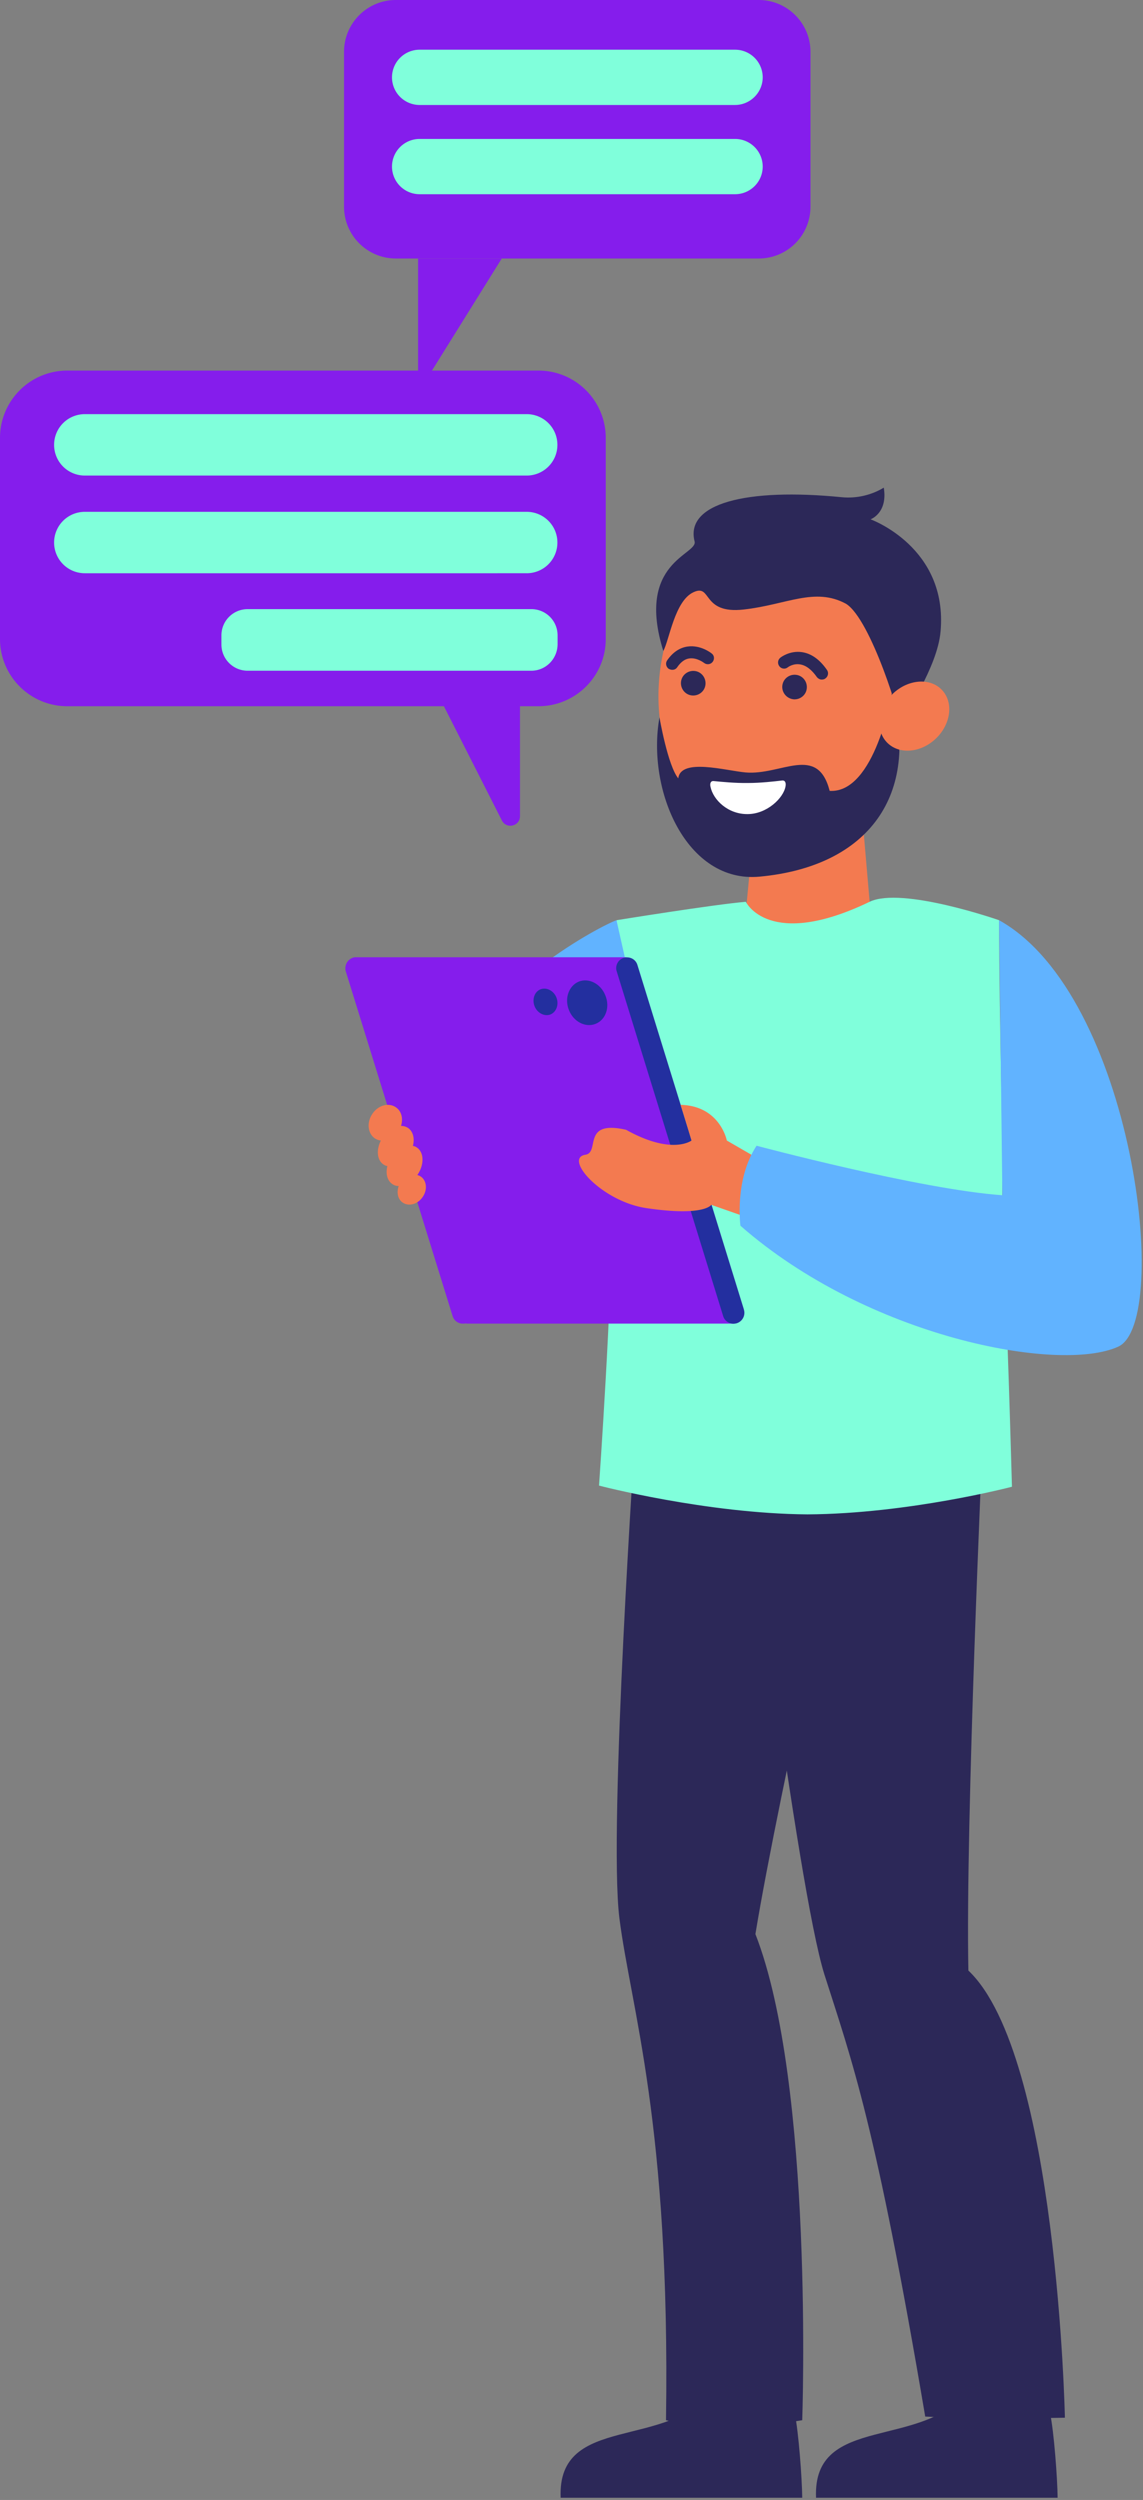
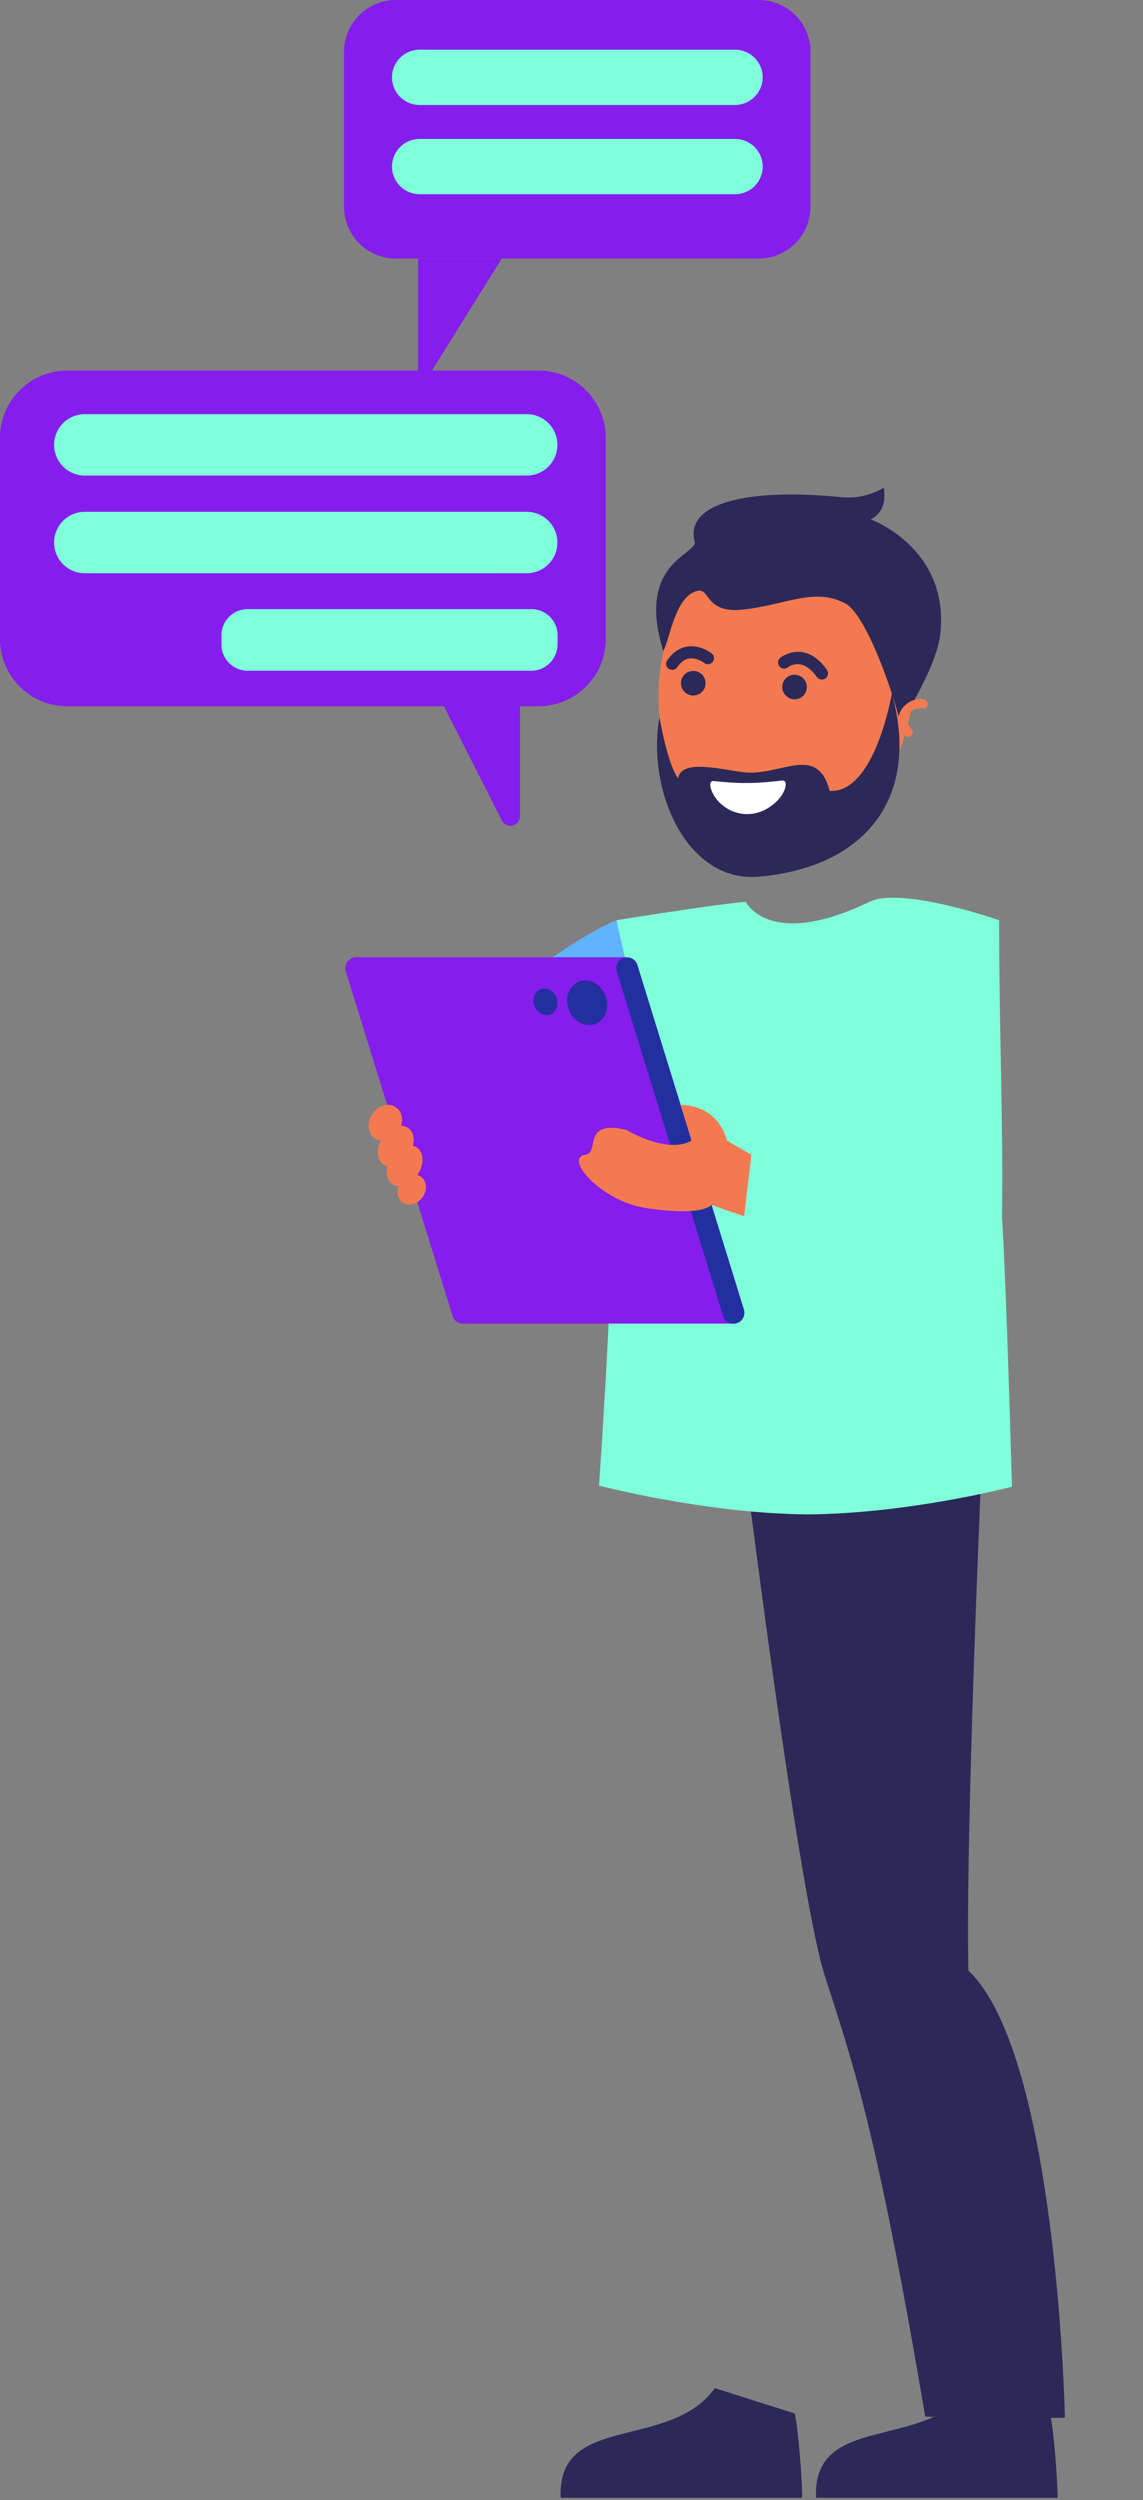
<svg xmlns="http://www.w3.org/2000/svg" width="257" height="562" fill="none">
  <rect width="100%" height="100%" fill="#808080" stroke="none" />
  <path d="M170.586 58.113H89.003c-6.428 0-11.648-5.22-11.648-11.648V11.648C77.355 5.22 82.575 0 89.002 0h81.583c6.428 0 11.648 5.22 11.648 11.649v34.816a11.627 11.627 0 01-11.648 11.648zm-49.528 100.651H15.143C6.773 158.764 0 151.991 0 143.621v-45.17c0-8.37 6.773-15.143 15.143-15.143h105.915c8.37 0 15.143 6.773 15.143 15.143v45.214c0 8.326-6.773 15.099-15.143 15.099z" fill="#851DEC" />
  <path d="M94.008 58.113v30.2l18.81-30.2h-18.81zm22.908 97.286v28.086c0 2.244-3.02 2.977-4.055.992l-14.755-29.078h18.81z" fill="#851DEC" />
  <path d="M165.279 23.6H94.353a6.214 6.214 0 01-6.213-6.213 6.214 6.214 0 016.213-6.213h70.926a6.215 6.215 0 016.213 6.213c0 3.408-2.805 6.212-6.213 6.212zm0 20.06H94.353a6.214 6.214 0 01-6.213-6.212 6.214 6.214 0 016.213-6.213h70.926a6.215 6.215 0 016.213 6.213c0 3.451-2.805 6.212-6.213 6.212zm-46.853 63.247H19.069a6.895 6.895 0 01-6.903-6.903 6.895 6.895 0 016.903-6.902h99.357a6.895 6.895 0 016.903 6.902 6.895 6.895 0 01-6.903 6.903zm0 21.96H19.069a6.896 6.896 0 01-6.903-6.903 6.895 6.895 0 016.903-6.903h99.357a6.895 6.895 0 016.903 6.903 6.896 6.896 0 01-6.903 6.903zm1.036 21.916H55.697a5.892 5.892 0 01-5.91-5.91v-2.028a5.892 5.892 0 015.91-5.911h63.765a5.892 5.892 0 015.91 5.911v2.028c-.043 3.278-2.675 5.91-5.91 5.91z" fill="#80FFDB" />
-   <path d="M181.975 177.489h-.043l-11.605.043-2.632 27.481 13.547 7.162 14.496-7.118-2.373-27.525-11.39-.043z" fill="#F37A50" />
  <path d="M205.056 157.945c-2.631 19.889-17.472 34.341-33.09 32.27-15.617-2.07-26.144-19.888-23.512-39.777 2.631-19.889 17.472-34.341 33.09-32.271 15.617 2.071 26.144 19.889 23.512 39.778z" fill="#F37A50" />
  <path d="M166.919 158.376c-2.891 3.754-6.515 8.284-6.515 8.284s1.035 4.357 6.601 4.918c-2.244-1.208-4.401-3.02-3.15-6.04a495.584 495.584 0 013.064-7.162z" fill="#F37A50" />
  <path d="M211.485 141.939c1.682-18.94-15.747-25.195-15.747-25.195s3.926-1.381 2.976-7.119c-2.761 1.683-6.126 2.459-9.361 2.157-21.658-2.157-35.334 1.424-33.177 9.923.777 3.02-13.288 4.573-7.032 24.635 1.337-2.373 2.545-11.261 6.773-13.202 4.228-1.985 1.726 4.961 11.303 3.883 9.664-1.079 15.963-5.091 22.995-1.295 5.609 3.452 12.684 26.533 12.339 28.129.734-3.624 8.197-13.589 8.931-21.916z" fill="#2C2858" />
  <path d="M148.281 161.267s1.855 10.829 4.228 13.719c.518-4.659 10.742-1.725 15.143-1.337 8.024.69 16.178-6.428 18.896 4.142 10.225.604 13.979-21.917 13.979-21.917 6.298 22.521-4.962 38.915-29.769 41.201-16.351 1.51-25.411-19.371-22.477-35.808zm30.2-4.055c1.51.086 2.847-1.036 2.933-2.589.087-1.51-1.035-2.847-2.588-2.934-1.51-.086-2.848 1.036-2.934 2.589-.086 1.51 1.079 2.804 2.589 2.934zm-22.78-.863c1.51.086 2.848-1.036 2.934-2.589.086-1.51-1.035-2.847-2.588-2.934-1.51-.086-2.848 1.036-2.934 2.589-.086 1.51 1.035 2.847 2.588 2.934zm-4.616-5.781c.475.043.949-.173 1.208-.604.777-1.122 1.683-1.812 2.675-1.942 1.726-.259 3.322.993 3.322.993.604.474 1.467.388 1.941-.216.475-.604.389-1.467-.215-1.898-.087-.087-2.503-1.985-5.436-1.554-1.769.259-3.322 1.295-4.573 3.107-.432.604-.259 1.467.345 1.898.259.129.518.216.733.216zm33.652 2.2c.302 0 .604-.043.862-.259.604-.431.777-1.294.346-1.898-1.64-2.373-3.538-3.71-5.652-4.012-2.718-.389-4.746 1.164-4.832 1.251-.604.474-.69 1.337-.216 1.941.475.604 1.338.69 1.898.216.044-.043 1.208-.906 2.762-.647 1.337.215 2.588 1.165 3.796 2.89.259.302.647.518 1.036.518z" fill="#2C2858" />
-   <path d="M200.785 155.917c-3.408 3.236-4.055 8.154-1.38 10.959 2.675 2.804 7.593 2.416 11.001-.82 3.409-3.236 4.056-8.154 1.381-10.958-2.632-2.805-7.593-2.416-11.002.819z" fill="#F37A50" />
  <path d="M203.892 165.581a1.003 1.003 0 01-.388-.259c-1.597-1.768-1.942-3.882-.907-5.651 1.079-1.812 3.279-2.848 5.221-2.416.561.129.906.69.776 1.251a1.04 1.04 0 01-1.251.776c-1.078-.258-2.416.389-3.02 1.424-.561.992-.345 2.157.647 3.236a1.068 1.068 0 01-.043 1.467c-.302.215-.69.302-1.035.172z" fill="#F37A50" />
  <path d="M176.626 176.755c.129-.69-.044-1.381-.777-1.294-1.812.215-4.832.561-7.679.561-2.891.043-5.868-.259-7.68-.432-.733-.086-.906.604-.733 1.294.604 2.934 3.926 6.17 8.326 6.127 4.358 0 8.111-3.624 8.543-6.256z" fill="#fff" />
  <path d="M160.749 536.866c-10.268 14.194-35.506 5.479-34.687 24.634h54.317c-.043-4.4-.82-14.841-1.683-18.939l-17.947-5.695zm57.423 0c-10.268 14.194-35.506 5.479-34.687 24.634h54.317c-.043-4.4-.82-14.841-1.683-18.939l-17.947-5.695z" fill="#2C2858" />
-   <path d="M142.974 320.118s-6.212 90.858-3.71 111.049c2.545 20.19 11.476 46.076 10.484 112.904 12.511 3.149 30.631 0 30.631 0s2.675-75.543-10.527-109.281c5.393-32.788 22.607-107.813 22.607-107.813l-49.485-6.859z" fill="#2C2858" />
  <path d="M166.66 322.62s12.597 101.989 18.724 121.317c6.169 19.328 11.519 33.521 22.649 99.314 12.857.647 31.408.259 31.408.259s-1.682-81.54-21.701-100.522c-.69-33.22 3.236-119.721 3.236-119.721l-54.316-.647z" fill="#2C2858" />
  <path d="M224.643 206.868s-21.83-7.636-29.121-4.141c-22.65 10.915-27.827 0-27.827 0-7.248.604-29.078 4.141-29.078 4.141 0 24.376-1.639 48.838-1.165 67.303.302 16.049-2.761 59.795-2.761 59.795s24.074 6.299 46.853 6.472c22.779-.13 45.99-6.213 45.99-6.213s-1.208-44.307-2.244-60.744c.346-18.465-.647-42.28-.647-66.613z" fill="#80FFDB" />
  <path d="M99.789 243.108c9.016-21.528 35.765-35.204 38.828-36.239l6.212 27.611c-12.856 7.593-22.175 15.833-22.175 15.833 1.596 7.68 1.338 15.229 5.781 24.937 0 0-3.883-5.35-8.628-2.158-4.616 3.064-13.159-3.192-13.159-3.192s-13.719-10.354-6.86-26.792z" fill="#61B3FF" />
  <path d="M104.837 297.468c-.173.043-.303.086-.475.086h-.518a2.403 2.403 0 01-2.071-1.682l-24.03-77.528c-.043-.172-.086-.302-.086-.474v-.475c0-.043.043-.086.043-.172.13-.863.776-1.64 1.682-1.942a1.56 1.56 0 01.475-.086h60.96l24.246 82.359h-60.27l.044-.086z" fill="#851DEC" />
  <path d="M140.257 215.325c1.294-.389 2.675.302 3.063 1.596l23.901 77.311.043.173a2.458 2.458 0 01-1.596 3.063c-1.294.388-2.675-.302-3.063-1.596l-23.944-77.527c-.389-1.252.301-2.632 1.596-3.02z" fill="#232F9F" />
  <path d="M94.569 264.464c-.216-.13-.475-.259-.734-.302.043-.043.043-.086.086-.13 1.51-2.286 1.424-5.004-.215-6.083a2.145 2.145 0 00-.863-.345c.431-1.682.043-3.279-1.122-4.055a2.817 2.817 0 00-1.553-.432c.518-1.639.13-3.365-1.208-4.228-1.64-1.078-4.012-.388-5.263 1.554-1.295 1.941-.993 4.4.604 5.479.431.258.862.431 1.337.474-1.079 2.114-.863 4.444.604 5.393.259.173.56.302.863.345-.432 1.683-.043 3.279 1.122 4.056.431.302.905.431 1.423.431-.518 1.424-.215 3.02.95 3.753 1.38.906 3.365.302 4.443-1.294 1.122-1.639.906-3.71-.475-4.616zm74.377-4.875l-5.522-3.193s-1.51-7.808-10.397-8.024a737.972 737.972 0 012.459 8.024s-4.358 3.365-14.712-2.416c-10.095-2.286-5.781 5.091-9.146 5.609-4.962.776 3.624 10.484 13.676 11.994 13.072 1.941 14.625-.734 14.625-.734l7.378 2.589 1.639-13.849z" fill="#F37A50" />
-   <path d="M225.377 268.692c-18.422-1.294-55.266-11.131-55.266-11.131-5.048 7.723-3.624 17.991-3.624 17.991 28.647 25.108 71.703 33.219 84.948 27.179 12.08-5.522 3.494-78.994-26.792-95.862l.734 61.823z" fill="#61B3FF" />
  <path d="M127.918 227.059c1.035 2.632 3.71 4.012 5.996 3.106 2.287-.906 3.279-3.753 2.201-6.385-1.036-2.631-3.711-4.012-5.997-3.106-2.244.949-3.236 3.797-2.2 6.385zm-7.723-.863c.604 1.554 2.244 2.373 3.581 1.856 1.337-.561 1.942-2.244 1.338-3.797-.604-1.553-2.244-2.373-3.581-1.855-1.338.518-1.942 2.243-1.338 3.796z" fill="#232F9F" />
</svg>